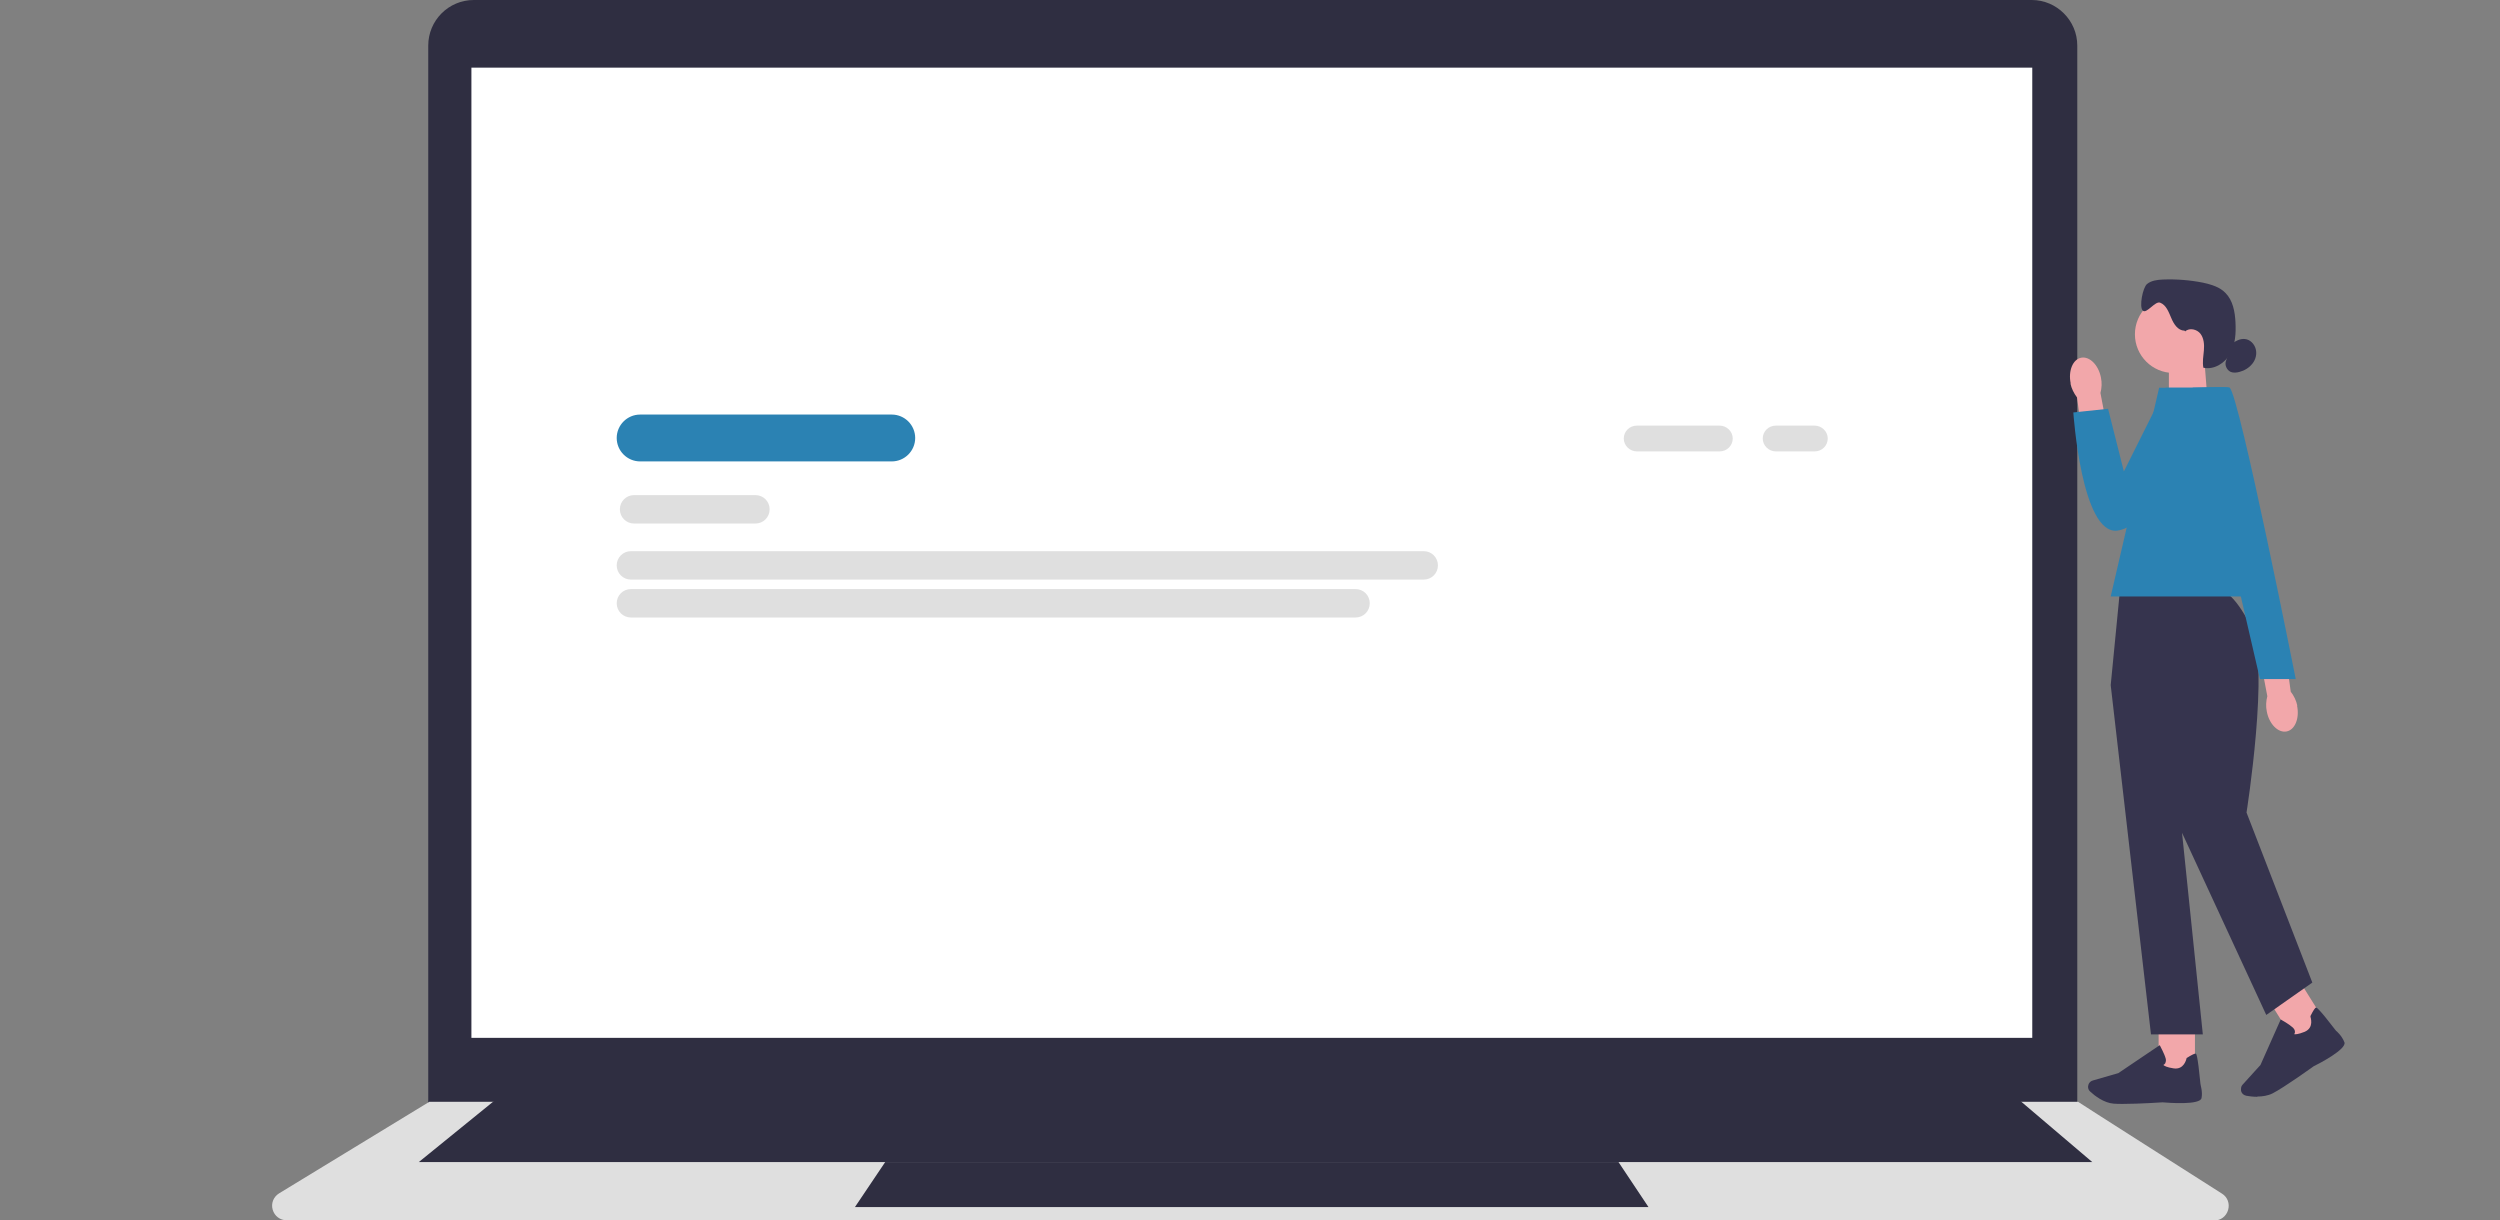
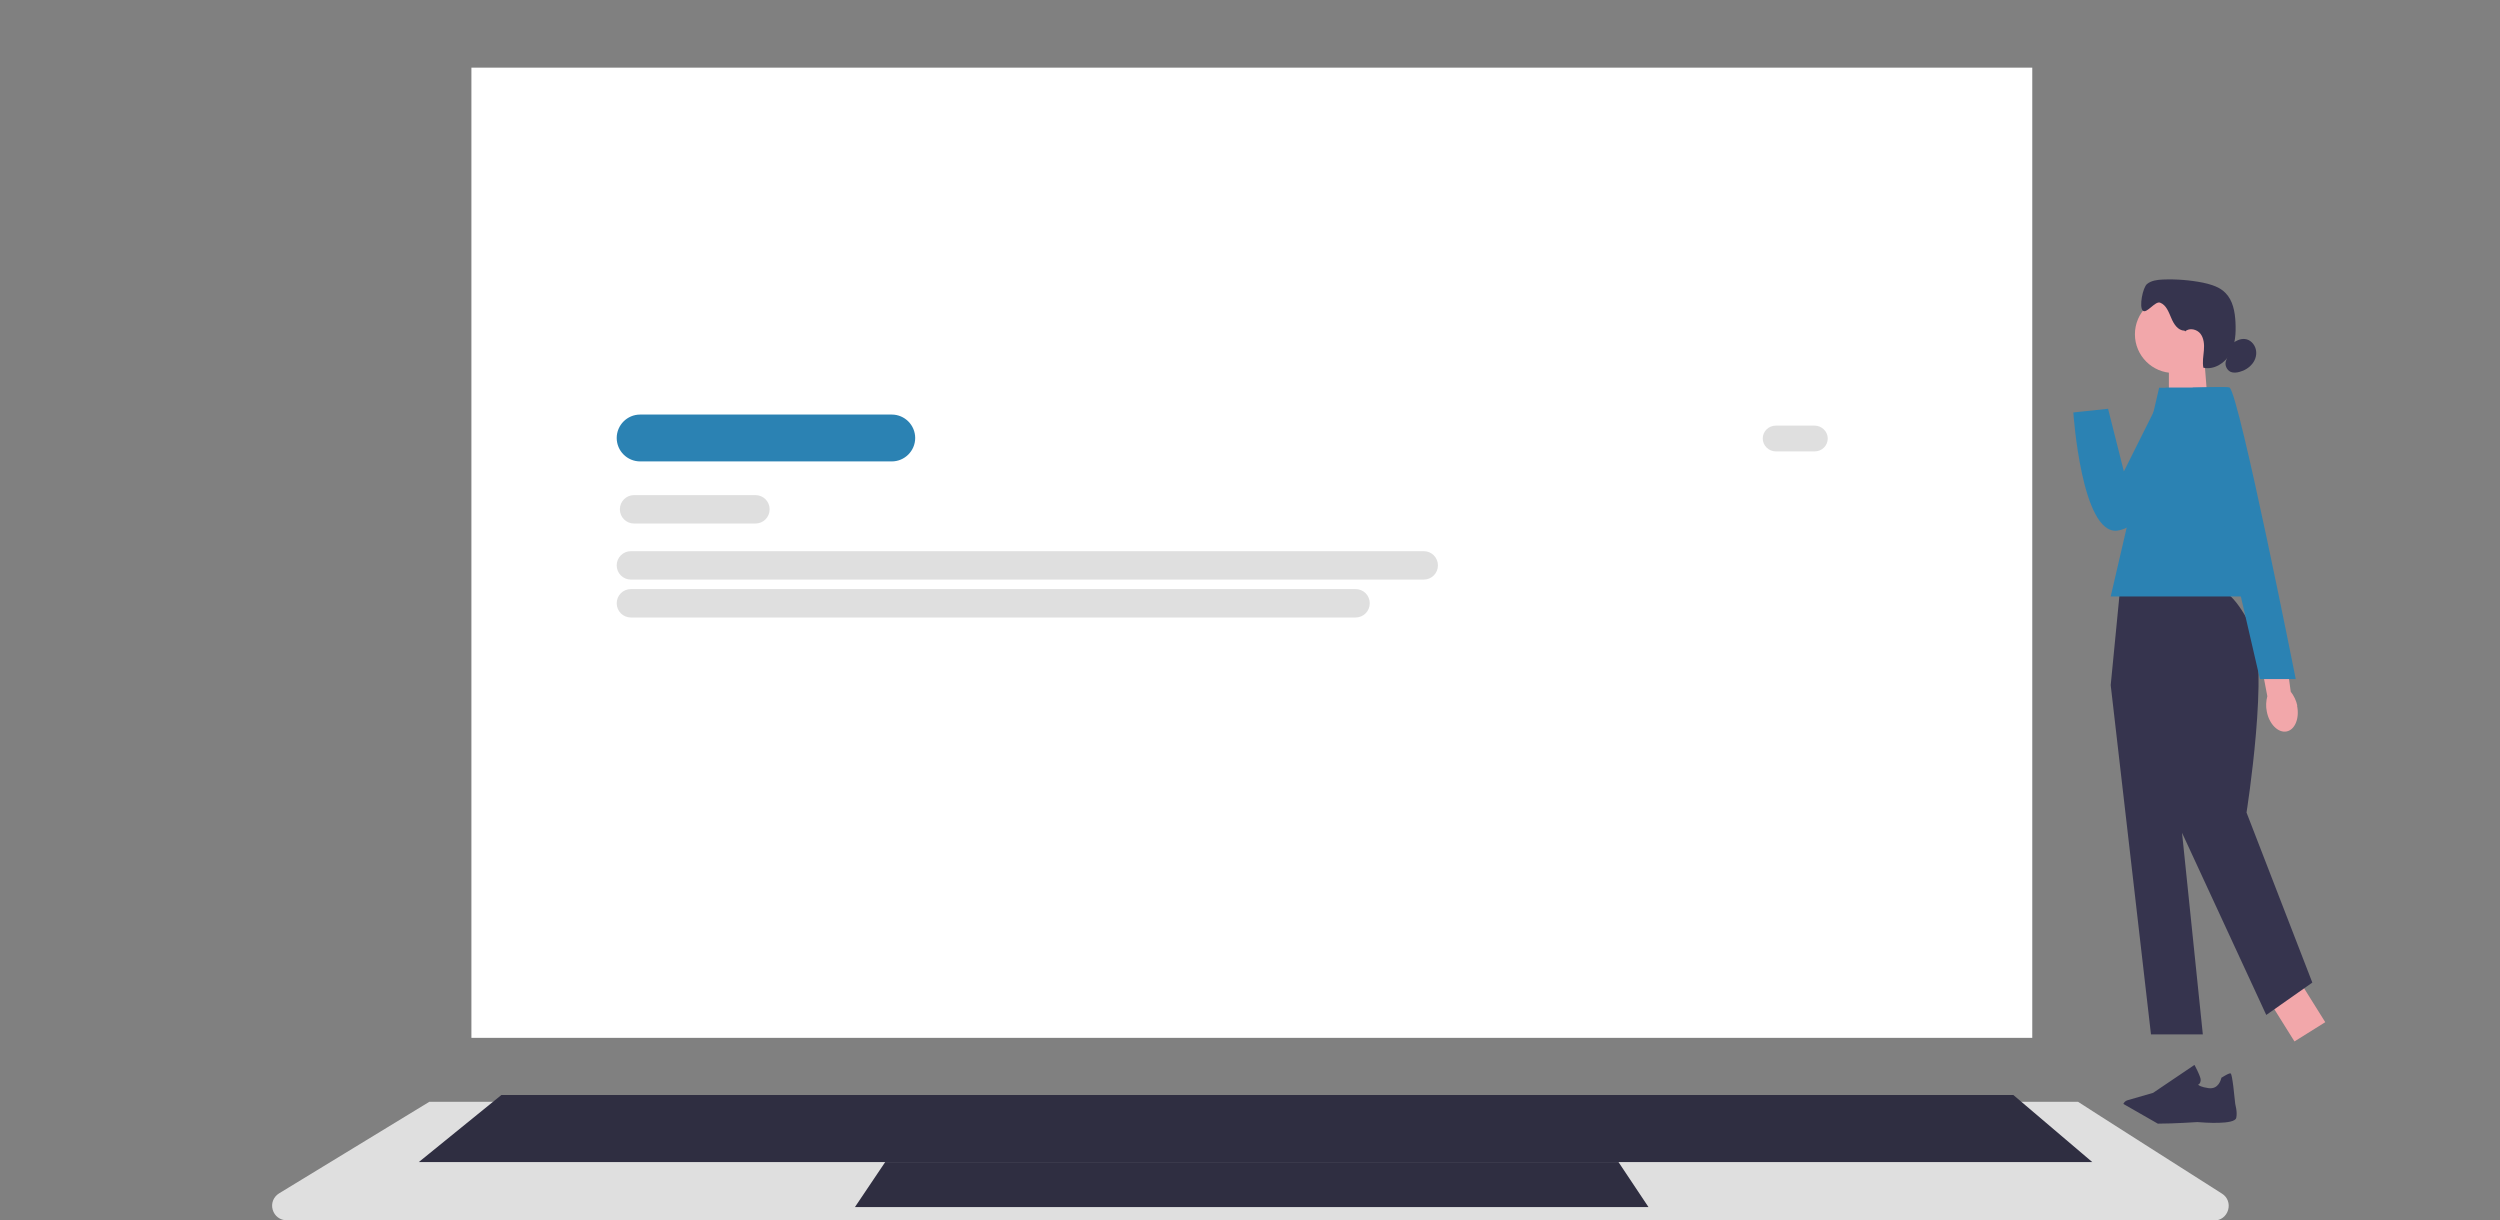
<svg xmlns="http://www.w3.org/2000/svg" id="_Слой_1" version="1.1" viewBox="0 0 949.8 463.6">
  <rect x="0" y="0" width="949.8" height="463.6" fill="#808080" stroke="none" />
  <defs>
    <style>
      .st0 {
        fill: #dfdfdf;
      }

      .st1 {
        fill: #2f2e41;
      }

      .st2 {
        fill: #f2a7aa;
      }

      .st3 {
        fill: #fff;
      }

      .st4 {
        fill: #36344e;
      }

      .st5 {
        fill: #2b82b3;
      }
    </style>
  </defs>
-   <path class="st1" d="M789.2,420.8H162.7V17.3C162.7,7.8,170.4,0,180,0h591.9c9.5,0,17.3,7.8,17.3,17.3v403.5Z" />
  <path class="st0" d="M841.3,463.6H108.9c-2.5,0-4.6-1.6-5.3-4-.7-2.4.3-4.9,2.4-6.2l57.1-34.8h626.4c0,.1,54.7,34.9,54.7,34.9,2.1,1.3,3,3.8,2.3,6.2-.7,2.4-2.8,4-5.3,4h0Z" />
  <rect class="st3" x="179.1" y="25.7" width="593" height="368.6" />
  <polygon class="st1" points="794.9 441.5 159.1 441.5 190.5 416 764.9 416 794.9 441.5" />
  <polygon class="st1" points="626.3 458.6 324.8 458.6 336.3 441.5 614.9 441.5 626.3 458.6" />
-   <path class="st0" d="M653.3,171.5h-31.4c-2.7,0-5-2.2-5-4.9s2.2-4.9,5-4.9h31.4c2.7,0,5,2.2,5,4.9s-2.2,4.9-5,4.9Z" />
  <path class="st0" d="M689.4,171.5h-14.7c-2.7,0-5-2.2-5-4.9s2.2-4.9,5-4.9h14.7c2.7,0,5,2.2,5,4.9s-2.2,4.9-5,4.9Z" />
  <path class="st5" d="M338.8,175.3h-95.6c-4.9,0-8.9-4-8.9-8.9s4-8.9,8.9-8.9h95.6c4.9,0,8.9,4,8.9,8.9s-4,8.9-8.9,8.9Z" />
  <path class="st0" d="M287,198.9h-46.1c-3,0-5.4-2.4-5.4-5.4s2.4-5.4,5.4-5.4h46.1c3,0,5.4,2.4,5.4,5.4s-2.4,5.4-5.4,5.4Z" />
  <path class="st0" d="M541,220.2H239.7c-3,0-5.4-2.4-5.4-5.4s2.4-5.4,5.4-5.4h301.2c3,0,5.4,2.4,5.4,5.4s-2.4,5.4-5.4,5.4h0Z" />
  <path class="st0" d="M515,234.6H239.7c-3,0-5.4-2.4-5.4-5.4s2.4-5.4,5.4-5.4h275.3c3,0,5.4,2.4,5.4,5.4s-2.4,5.4-5.4,5.4h0Z" />
  <polygon class="st2" points="838.7 152.2 824 157 824 135.8 837.4 135.8 838.7 152.2" />
  <circle class="st2" cx="825.8" cy="127" r="14.7" />
  <path class="st4" d="M829.9,125.6c-2.5,0-4.1-2.6-5-4.8-1-2.3-1.9-4.9-4.2-5.8-1.9-.8-5.2,4.4-6.6,3-1.5-1.4,0-8.8,1.6-10.1s3.8-1.6,6-1.7c5.1-.2,10.3.2,15.3,1.2,3.1.7,6.3,1.6,8.5,3.9,2.8,2.8,3.6,7.1,3.8,11.1.2,4.1,0,8.4-2,12s-6.2,6.2-10.2,5.3c-.4-2.2,0-4.4.2-6.6.2-2.2,0-4.6-1.3-6.3s-4.2-2.4-5.8-.9" />
  <path class="st4" d="M847.9,130.6c1.5-1.1,3.2-2,5-1.8,2,.2,3.6,1.9,4.1,3.8s0,4-1.3,5.6-3,2.6-4.9,3.1c-1.1.3-2.3.4-3.3,0-1.5-.7-2.4-2.6-1.8-4.2" />
-   <rect class="st2" x="820.1" y="388" width="13.8" height="19.6" />
-   <path class="st4" d="M806.7,419.4c-1.5,0-2.7,0-3.7-.1-3.7-.3-7.2-3-8.9-4.6-.8-.7-1-1.8-.6-2.8h0c.3-.7.9-1.2,1.6-1.4l9.7-2.8,15.7-10.6.2.3c0,.1,1.6,2.9,2.1,4.8.2.7,0,1.3-.2,1.8-.2.3-.5.5-.7.6.3.3,1.2.9,3.9,1.3,4,.6,4.8-3.5,4.9-3.7h0c0-.1,0-.2,0-.2,1.9-1.2,3.1-1.8,3.5-1.7.2,0,.7.2,1.8,11.5,0,.4.9,3,.4,5.4-.6,2.7-12.4,1.8-14.8,1.6,0,0-8.9.6-15,.6h0Z" />
+   <path class="st4" d="M806.7,419.4h0c.3-.7.9-1.2,1.6-1.4l9.7-2.8,15.7-10.6.2.3c0,.1,1.6,2.9,2.1,4.8.2.7,0,1.3-.2,1.8-.2.3-.5.5-.7.6.3.3,1.2.9,3.9,1.3,4,.6,4.8-3.5,4.9-3.7h0c0-.1,0-.2,0-.2,1.9-1.2,3.1-1.8,3.5-1.7.2,0,.7.2,1.8,11.5,0,.4.9,3,.4,5.4-.6,2.7-12.4,1.8-14.8,1.6,0,0-8.9.6-15,.6h0Z" />
  <rect class="st2" x="865.5" y="373.9" width="13.8" height="19.6" transform="translate(-70.8 520.6) rotate(-32)" />
-   <path class="st4" d="M857.6,416.7c-1.6,0-3.1-.2-4.2-.4-1-.2-1.9-1-2-2.1h0c0-.8,0-1.5.6-2.1l6.8-7.5,7.7-17.3.3.2c0,0,2.9,1.6,4.3,2.9.5.5.8,1,.8,1.6s-.2.7-.3.9c.4.1,1.5.1,4-.9,3.7-1.6,2.2-5.5,2.2-5.7h0v-.3c1-2,1.7-3.1,2.1-3.2.2,0,.7-.2,7.6,8.8.3.2,2.3,2,3.2,4.4.9,2.6-9.6,8.1-11.7,9.1,0,0-11.1,8-15.6,10.3-1.8.9-3.9,1.2-5.8,1.2h0Z" />
  <path class="st4" d="M844,224.4h-38.6l-3.5,35.9,15.3,132.7h19.7l-7.9-76.6,32,69.2,17.5-12.3-25-64.6s8.9-56.3,1.9-70.3-11.5-14-11.5-14h0Z" />
  <polygon class="st5" points="863.2 226.6 801.9 226.6 820.3 147.3 847 147.3 863.2 226.6" />
-   <path id="uuid-52db3307-ec3e-496d-a5d4-9d1f33ffc652-45-45-44-44-1048" class="st2" d="M786.7,145.7c-1-4.8.8-9.2,4-9.8s6.6,2.8,7.5,7.6c.4,1.9.3,3.9-.2,5.8l3.9,20.5-10,1.6-2.8-20.4c-1.2-1.6-2.1-3.4-2.5-5.3h0Z" />
  <path class="st5" d="M846.4,147.3h-23.6l-15.9,31.8-6-23.8-13.2,1.4s3.1,46.5,16.7,44.9c13.6-1.6,45.4-43.5,41.9-54.3h0Z" />
  <path id="uuid-2800d917-a06e-4fc6-b661-0f9df9cadefc-46-46-45-45-1049" class="st2" d="M872.7,268.1c1,4.8-.8,9.2-4,9.8s-6.6-2.8-7.5-7.6c-.4-1.9-.3-3.9.2-5.8l-3.9-20.5,10-1.6,2.8,20.4c1.2,1.5,2.1,3.4,2.5,5.3h0Z" />
  <path class="st5" d="M833,147.3s13.4-.6,14.1,0c3.7,3,25.1,110.7,25.1,110.7h-13.6l-25.6-110.7h0Z" />
</svg>